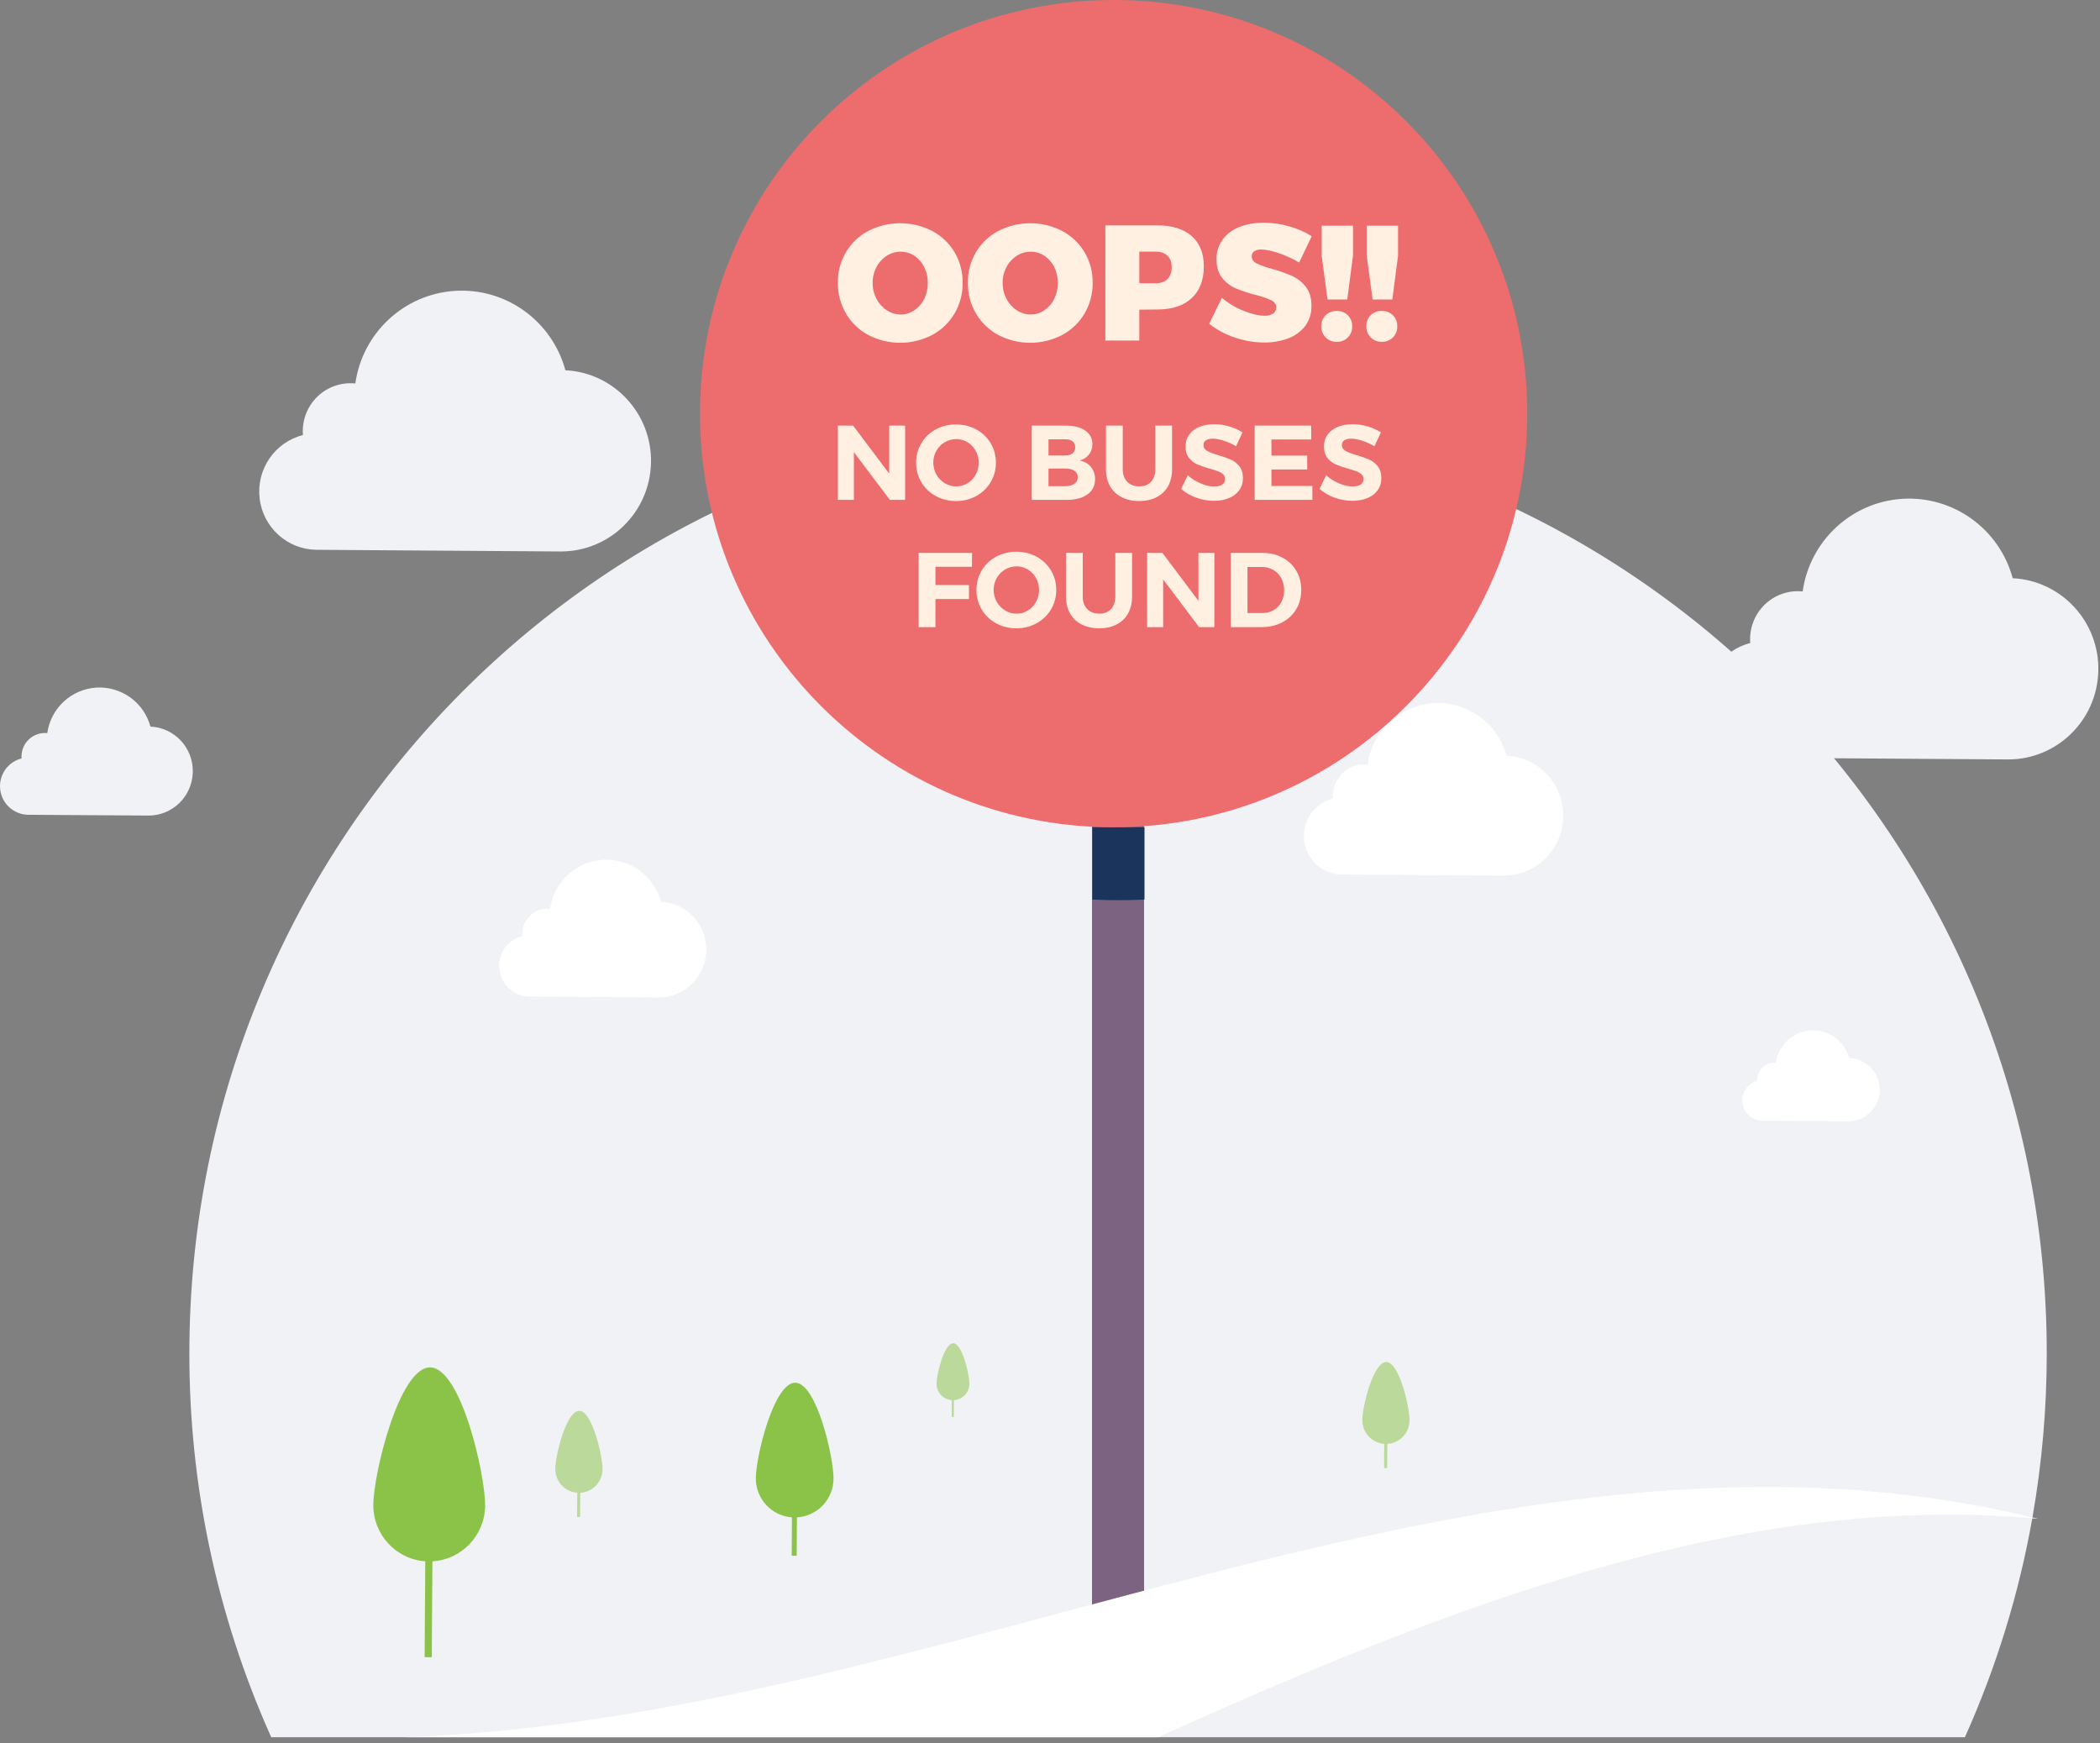
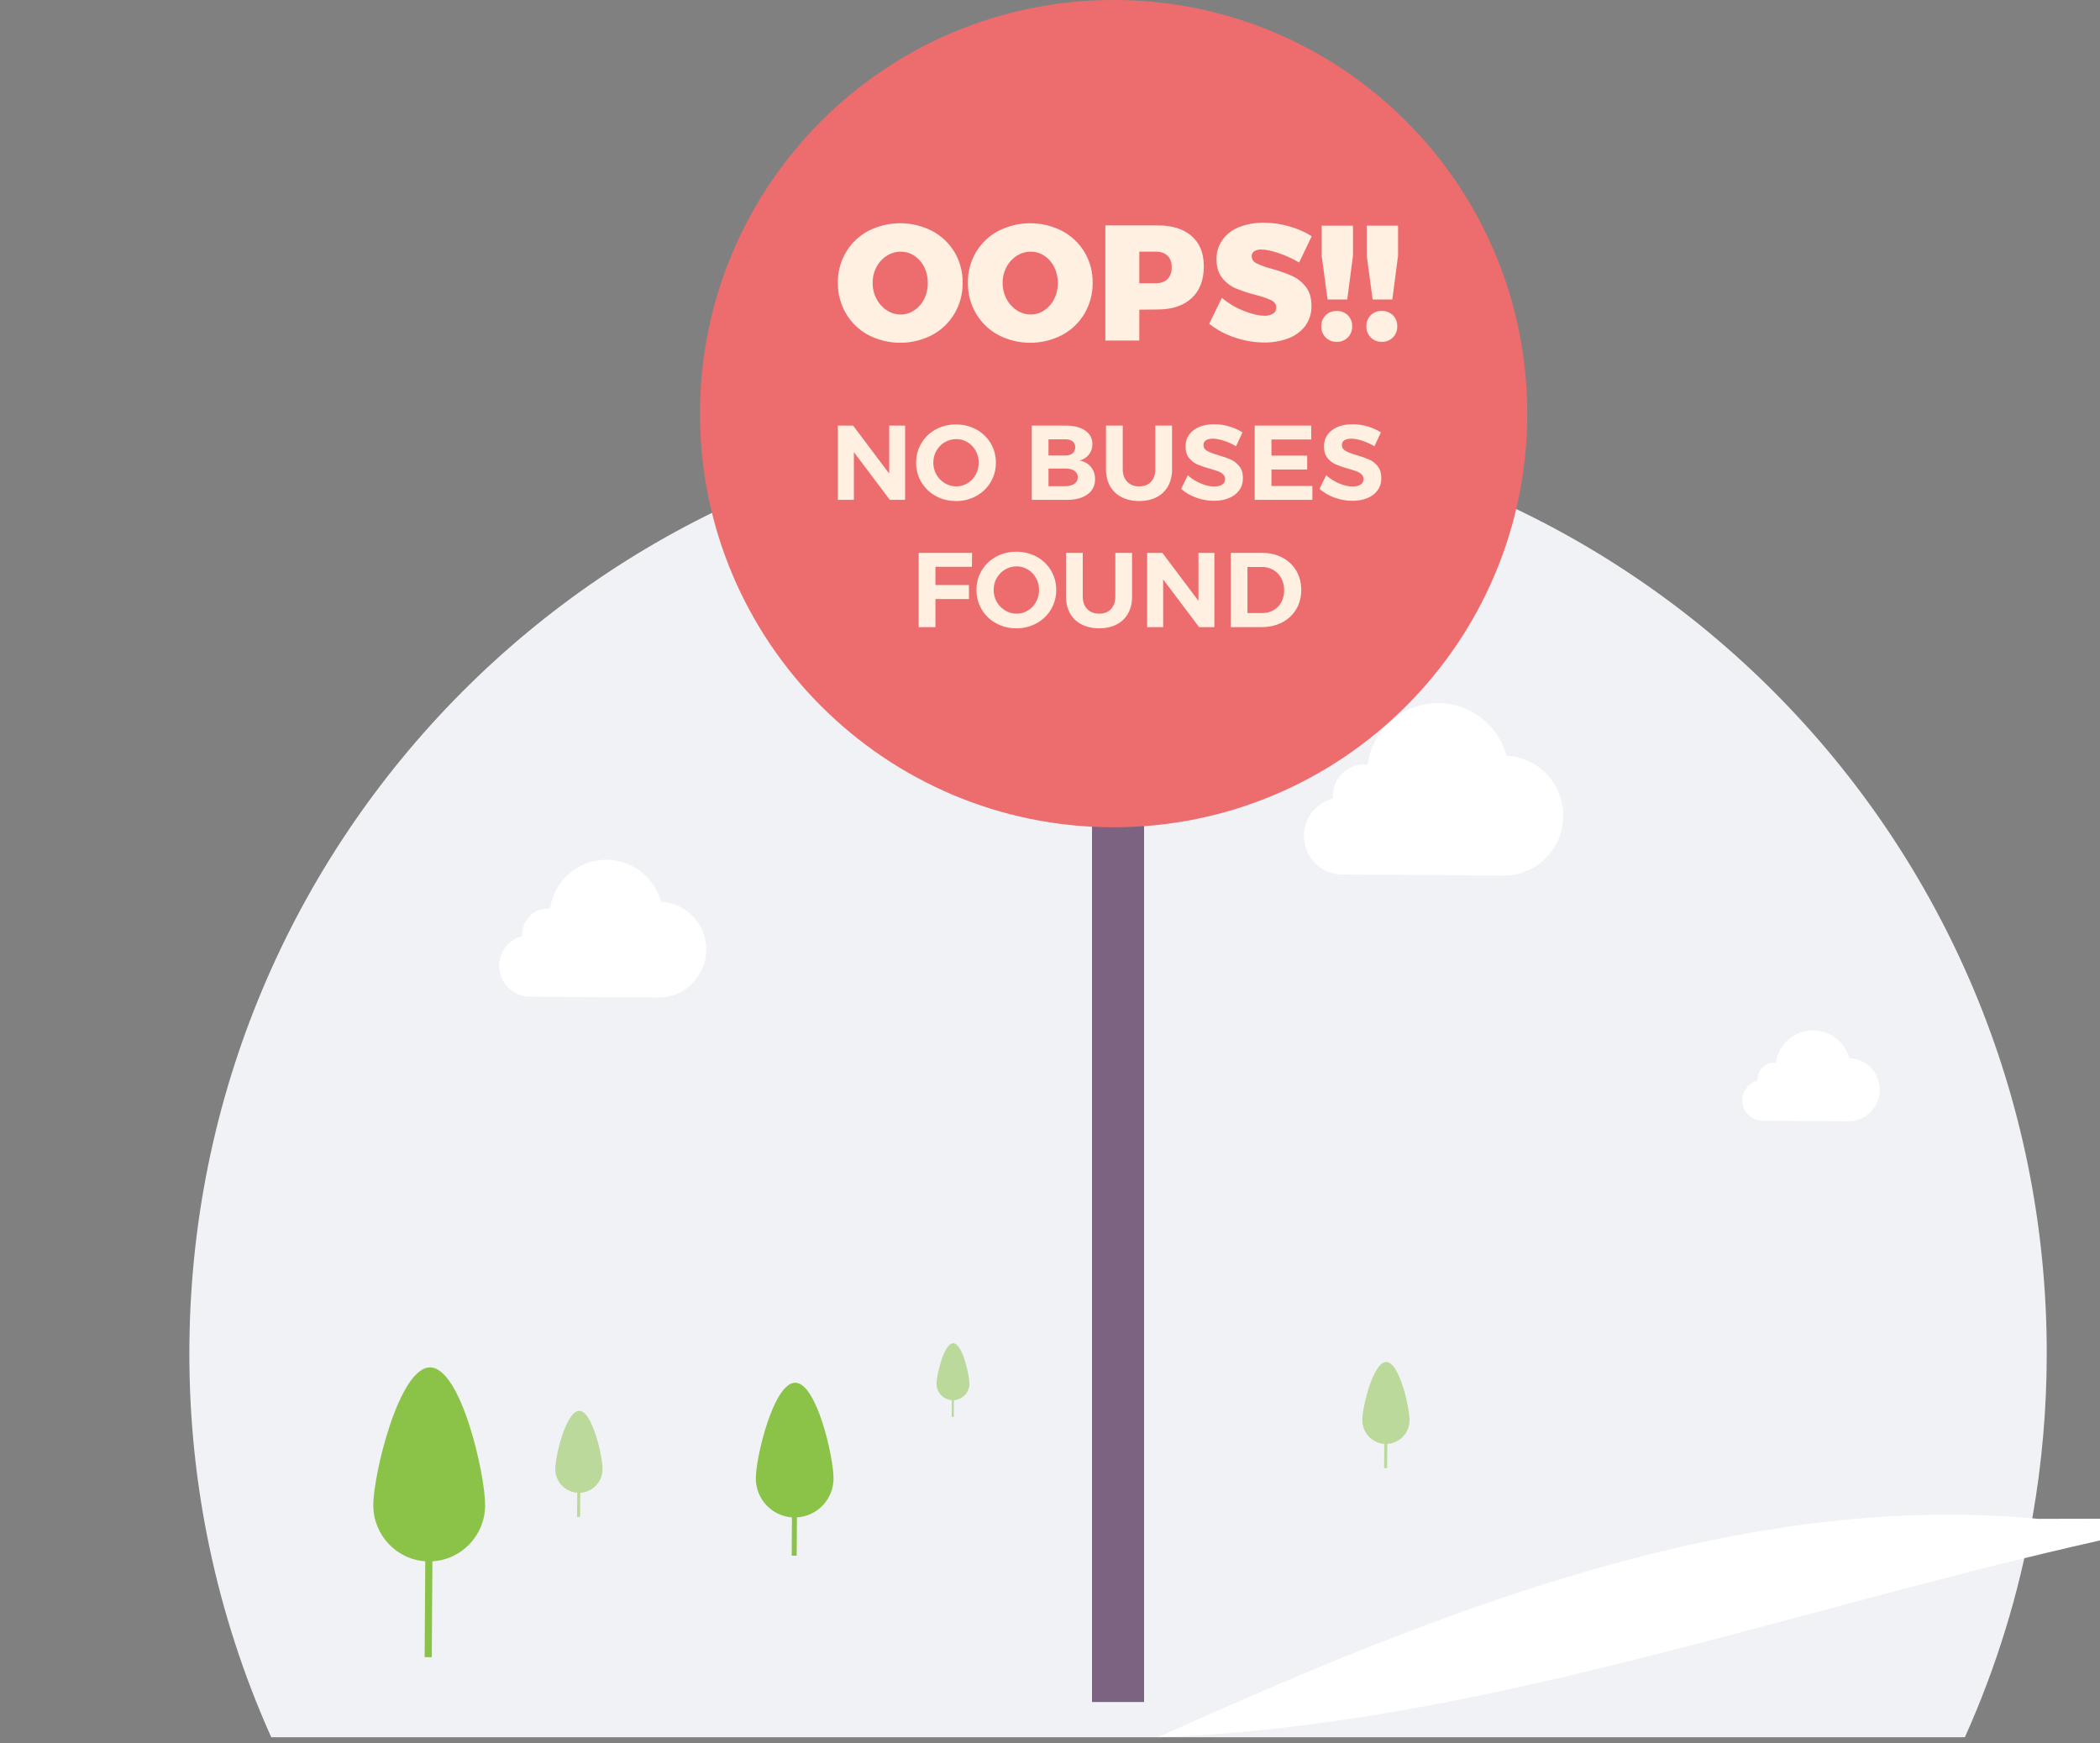
<svg xmlns="http://www.w3.org/2000/svg" fill="none" height="166" viewBox="0 0 200 166" width="200">
  <rect x="0" y="0" width="200" height="166" fill="#808080" stroke="none" />
  <clipPath id="a">
    <path d="m0 0h200v165.657h-200z" />
  </clipPath>
  <g clip-path="url(#a)">
    <path d="m194.929 128.875c.002 5.243-.454 10.478-1.362 15.642 0 .028-.01.056-.014.084-1.275 7.188-3.432 14.192-6.422 20.852h-161.298l-.095-.213c-5.096-11.445-7.721-23.837-7.703-36.365 0-49.133 39.599-88.963 88.447-88.963 48.848 0 88.447 39.83 88.447 88.963z" fill="#f1f2f6" />
    <path d="m55.166 134.366c-1.242 0-2.28 4.276-2.28 5.532-.005.573.208 1.126.596 1.547.388.422.923.679 1.494.721l-.016 2.304h.289l.014-2.293c.572-.036 1.109-.286 1.503-.702.394-.417.615-.968.618-1.541.004-1.264-.977-5.561-2.219-5.568zm35.617-6.44c-.865 0-1.583 2.968-1.589 3.843-.004.399.144.784.415 1.076.27.293.642.472 1.04.5l-.012 1.603h.202l.01-1.6c.398-.024.772-.197 1.046-.487.274-.289.427-.672.429-1.071.004-.87-.681-3.859-1.54-3.864zm41.243 1.785c-1.242 0-2.281 4.277-2.281 5.531-.006.574.208 1.128.596 1.549.389.422.924.68 1.495.721l-.016 2.305h.289l.015-2.303c.572-.034 1.109-.285 1.502-.701.394-.416.614-.967.617-1.539.005-1.258-.975-5.555-2.217-5.563z" fill="#8bc349" opacity=".53" />
    <path d="m75.739 131.687c-2.043-.014-3.748 7.033-3.756 9.091-.008.943.343 1.853.982 2.547.639.694 1.518 1.118 2.458 1.188l-.023 3.654h.475l.022-3.653c.941-.056 1.826-.47 2.473-1.155.648-.685 1.01-1.591 1.014-2.535.008-2.054-1.603-9.124-3.647-9.137zm-34.776-1.459c-2.94-.018-5.393 10.118-5.411 13.087-.02 2.826 2.147 5.181 4.949 5.379l-.049 7.359-.01 1.771.681.007.012-2.046.046-7.089c2.805-.161 5.003-2.485 5.021-5.311.019-2.964-2.298-13.139-5.24-13.157z" fill="#8bc349" />
-     <path d="m191.241 72.327c4.661.01 8.478-3.723 8.599-8.41.122-4.687-3.497-8.615-8.152-8.848-1.281-4.708-5.671-7.866-10.513-7.561-4.844.305-8.808 3.989-9.494 8.82-.664-.068-1.335.011-1.964.233-.628.221-1.201.579-1.676 1.047-.476.47-.844 1.039-1.077 1.667-.234.627-.328 1.298-.273 1.966-2.685.684-4.45 3.263-4.126 6.028.323 2.767 2.636 4.863 5.404 4.9zm-137.842-19.806c4.662.01 8.479-3.724 8.6-8.411.121-4.687-3.498-8.614-8.153-8.848-1.28-4.707-5.67-7.865-10.513-7.56-4.842.305-8.807 3.988-9.493 8.82-.664-.068-1.334.011-1.963.232-.629.221-1.202.579-1.677 1.047-.477.47-.844 1.039-1.077 1.667-.233.627-.326 1.298-.272 1.966-2.685.683-4.45 3.263-4.126 6.029.323 2.766 2.636 4.863 5.406 4.899zm-39.288 25.153c2.3.02 4.192-1.818 4.25-4.129.06-2.313-1.735-4.245-4.033-4.345-.301-1.119-.979-2.1-1.919-2.776-.941-.677-2.086-1.008-3.242-.938-1.157.075-2.253.547-3.102 1.337-.849.789-1.401 1.847-1.561 2.996-.326-.033-.655.006-.964.115-.309.109-.59.284-.823.514-.234.231-.415.51-.529.818-.115.308-.16.638-.134.965-.64.163-1.2.553-1.574 1.097-.374.545-.538 1.207-.46 1.863.075.657.387 1.264.878 1.707.491.443 1.126.692 1.787.7l11.428.074z" fill="#f1f2f6" />
    <path d="m143.183 83.391c3.087.01 5.616-2.46 5.697-5.564.08-3.103-2.319-5.702-5.401-5.853-.849-3.113-3.752-5.2-6.954-4.998-3.202.202-5.824 2.636-6.279 5.832-.439-.045-.881.008-1.298.154-.416.146-.793.383-1.108.692-.316.311-.559.687-.714 1.102-.154.415-.216.859-.181 1.3-.862.22-1.616.746-2.119 1.48s-.723 1.626-.617 2.51c.101.884.52 1.7 1.18 2.297.659.597 1.513.933 2.403.945zm-80.464 11.605c2.465.01 4.485-1.964 4.548-4.441.064-2.478-1.851-4.553-4.313-4.674-.324-1.203-1.053-2.258-2.065-2.985-1.011-.728-2.243-1.084-3.487-1.008-1.244.081-2.422.589-3.336 1.437-.913.849-1.506 1.986-1.678 3.221-.35-.036-.705.006-1.037.123s-.635.306-.885.553c-.252.248-.446.548-.569.88s-.172.685-.144 1.038c-.69.174-1.293.593-1.696 1.179-.403.586-.58 1.299-.496 2.006.08.706.415 1.359.942 1.836.527.477 1.21.745 1.921.754zm113.236 11.795c.393.009.785-.06 1.153-.202.368-.141.704-.356.989-.627.285-.273.514-.598.673-.959.159-.36.246-.749.255-1.143.011-.394-.055-.787-.196-1.156-.139-.369-.351-.706-.622-.993s-.595-.517-.955-.679c-.36-.161-.748-.25-1.142-.261-.213-.795-.695-1.492-1.363-1.973s-1.481-.716-2.303-.666c-.822.054-1.6.389-2.202.95-.603.56-.994 1.312-1.107 2.127-.232-.024-.466.003-.687.08-.22.077-.42.201-.585.365-.167.163-.296.362-.377.581-.082.219-.114.453-.095.686-.456.114-.855.391-1.121.779-.266.387-.382.858-.327 1.324.054.467.275.897.624 1.211.348.315.8.491 1.269.496l8.119.061z" fill="#fff" />
    <path d="m104.001 69.097h4.958v93h-4.958z" fill="#7c6381" />
-     <path d="m108.999 78.788v6.884c-1.653.081-3.308.081-4.96 0v-6.884z" fill="#1a345b" />
-     <path d="m194.125 144.652-.568-.051c-27.768-2.438-55.521 8.333-83.28 20.851h-71.735c51.674-1.773 103.348-33.394 155.023-20.935z" fill="#fff" />
+     <path d="m194.125 144.652-.568-.051c-27.768-2.438-55.521 8.333-83.28 20.851c51.674-1.773 103.348-33.394 155.023-20.935z" fill="#fff" />
    <path d="m106.06 78.788c21.756 0 39.394-17.637 39.394-39.394 0-21.757-17.638-39.394-39.394-39.394-21.757 0-39.395 17.637-39.395 39.394 0 21.757 17.637 39.394 39.395 39.394z" fill="#ed6c6d" />
    <path d="m88.779 21.996c.883.467 1.62 1.167 2.131 2.024.518.878.784 1.882.77 2.902.015 1.03-.251 2.044-.77 2.933-.508.866-1.246 1.575-2.131 2.048-.941.489-1.985.744-3.046.744s-2.105-.255-3.045-.744c-.881-.475-1.615-1.184-2.121-2.048-.519-.889-.785-1.904-.771-2.933-.015-1.02.252-2.024.77-2.902.509-.856 1.243-1.556 2.121-2.024.942-.483 1.986-.736 3.045-.736 1.059 0 2.103.252 3.046.736zm-4.323 2.363c-.414.266-.753.635-.981 1.073-.246.465-.372.983-.365 1.509-.007.529.118 1.051.364 1.519.228.442.566.817.982 1.088.394.265.856.405 1.329.404.464 0 .916-.14 1.298-.404.402-.271.726-.642.939-1.08.232-.474.349-.996.341-1.524.007-.523-.11-1.041-.341-1.51-.212-.434-.536-.804-.939-1.072-.386-.259-.841-.395-1.306-.392-.469 0-.927.134-1.321.389zm16.705-2.363c.882.467 1.619 1.167 2.131 2.024.518.878.784 1.882.77 2.902.015 1.03-.252 2.044-.77 2.933-.508.866-1.247 1.575-2.131 2.048-.941.489-1.985.744-3.045.744s-2.104-.255-3.044-.744c-.882-.475-1.617-1.184-2.123-2.048-.519-.89-.785-1.904-.77-2.933-.015-1.02.252-2.024.77-2.902.509-.856 1.244-1.556 2.123-2.024.942-.483 1.986-.735 3.044-.735 1.059 0 2.102.252 3.045.735zm-4.324 2.363c-.414.266-.753.635-.981 1.073-.246.465-.372.983-.365 1.509-.007.529.119 1.051.365 1.519.227.442.566.817.98 1.088.394.264.857.404 1.33.404.464 0 .916-.14 1.298-.404.402-.271.727-.642.94-1.08.232-.474.349-.996.341-1.524.007-.523-.11-1.041-.341-1.51-.212-.434-.537-.804-.94-1.072-.386-.259-.841-.395-1.306-.392-.469 0-.927.134-1.321.389zm16.655-1.877c.773.677 1.158 1.636 1.158 2.878 0 1.304-.385 2.316-1.158 3.035-.773.72-1.865 1.08-3.275 1.08l-1.711.016v2.941h-3.235v-10.968h4.946c1.413 0 2.505.338 3.275 1.017zm-2.302 4.099c.269-.261.402-.636.402-1.127 0-.479-.133-.846-.402-1.101-.269-.256-.642-.385-1.128-.385h-1.556v3.008h1.556c.488 0 .866-.131 1.132-.395zm10.634-2.458c-.695-.238-1.264-.359-1.71-.359-.232-.013-.462.044-.661.164-.079.052-.143.123-.184.207-.043.084-.063.177-.058.271 0 .293.156.52.467.681.475.22.969.396 1.476.523.646.177 1.28.399 1.896.666.509.232.954.583 1.301 1.024.367.461.55 1.065.55 1.814.021.694-.189 1.374-.598 1.933-.417.539-.978.95-1.617 1.182-.73.269-1.503.401-2.281.39-.957-.003-1.905-.165-2.808-.477-.883-.287-1.707-.729-2.434-1.306l1.208-2.472c.6.512 1.279.922 2.012 1.214.794.327 1.475.491 2.045.492.289.017.576-.053.825-.203.094-.063.171-.149.224-.25.051-.102.077-.215.071-.329 0-.303-.161-.535-.481-.697-.481-.217-.982-.387-1.495-.508-.641-.16-1.268-.366-1.878-.618-.506-.22-.949-.561-1.29-.993-.364-.45-.545-1.037-.545-1.769-.016-.662.181-1.311.561-1.853.399-.548.947-.97 1.577-1.215.756-.296 1.562-.439 2.374-.422.826.001 1.648.12 2.441.353.746.206 1.459.519 2.115.929l-1.197 2.505c-.605-.356-1.243-.649-1.906-.877zm6.541 5.899c.277.276.427.657.414 1.048.016.399-.134.787-.414 1.069-.28.283-.666.433-1.062.415-.196.007-.39-.026-.572-.099s-.346-.181-.483-.321c-.138-.14-.245-.307-.315-.49-.07-.183-.102-.379-.093-.575-.007-.194.026-.387.096-.567.072-.18.179-.344.317-.481.28-.273.659-.419 1.05-.404.394-.016.778.13 1.062.404zm.491-8.527v2.848l-.545 4.182h-1.878l-.56-4.182v-2.848zm3.803 8.527c.276.277.425.657.412 1.048.017.399-.132.787-.413 1.069-.281.283-.667.433-1.063.415-.195.006-.388-.027-.569-.099s-.344-.179-.482-.317c-.137-.141-.245-.309-.316-.493-.07-.184-.103-.381-.095-.578-.007-.194.026-.387.096-.568.071-.181.178-.345.315-.482.281-.273.661-.418 1.051-.404.394-.015.778.131 1.064.407zm.489-8.527v2.848l-.545 4.182h-1.877l-.561-4.182v-2.848zm-46.947 19.04v7.071h-1.455l-3.424-4.545v4.545h-1.525v-7.071h1.454l3.434 4.566v-4.566zm4.848-.111c.707 0 1.351.159 1.929.475.566.304 1.039.756 1.369 1.308.333.555.5 1.174.5 1.853s-.167 1.3-.5 1.859c-.329.555-.802 1.01-1.369 1.318-.591.323-1.256.488-1.929.48-.707 0-1.351-.16-1.929-.48-.572-.308-1.049-.767-1.379-1.327-.33-.56-.499-1.2-.49-1.85 0-.68.167-1.298.5-1.853.333-.556.788-.992 1.364-1.308.594-.321 1.26-.484 1.934-.475zm.02 1.394c-.385.002-.763.105-1.095.3-.332.195-.606.475-.794.811-.195.343-.293.72-.293 1.131-.003.394.096.781.288 1.125s.47.631.807.835c.333.202.695.303 1.086.303.379.003.752-.1 1.076-.298.326-.199.586-.472.778-.818.192-.346.288-.729.288-1.147 0-.411-.096-.788-.288-1.131-.183-.335-.452-.615-.778-.813-.324-.198-.696-.301-1.076-.298zm10.445-1.283c.781 0 1.397.159 1.849.475.451.316.676.748.676 1.293 0 .377-.109.705-.328.985-.226.284-.541.485-.894.571.458.088.818.291 1.081.611s.394.712.394 1.177c0 .606-.239 1.084-.717 1.434s-1.129.525-1.95.525h-3.364v-7.071zm-.081 2.848c.303 0 .541-.069.712-.207.172-.138.258-.331.258-.581 0-.242-.086-.431-.258-.566-.171-.134-.409-.199-.712-.192h-1.576v1.545zm0 2.919c.377 0 .674-.076.889-.227.103-.069.187-.163.244-.274.056-.11.083-.234.079-.357.003-.12-.025-.239-.081-.346-.057-.106-.141-.196-.242-.261-.215-.148-.512-.219-.889-.212h-1.576v1.677zm5.495-1.616c0 .505.144.904.43 1.197.285.293.668.439 1.146.439.465 0 .835-.144 1.111-.434s.414-.69.414-1.202v-4.152h1.596v4.152c0 .619-.126 1.157-.379 1.611-.252.455-.614.805-1.085 1.05-.472.245-1.028.369-1.667.369s-1.199-.123-1.677-.369c-.463-.232-.847-.598-1.101-1.05-.255-.455-.384-.992-.384-1.611v-4.152h1.596zm10.788-2.182c-.363-.222-.751-.4-1.156-.53-.407-.131-.756-.197-1.046-.197-.276 0-.495.051-.656.151-.162.101-.243.249-.243.444 0 .249.116.439.349.571.232.131.591.268 1.075.409.485.141.884.283 1.197.424s.581.353.803.636c.223.283.334.656.334 1.121 0 .452-.119.84-.359 1.167-.251.336-.593.593-.985.743-.417.169-.892.253-1.424.253-.573 0-1.134-.101-1.687-.303-.525-.186-1.011-.467-1.434-.828l.636-1.303c.357.323.768.583 1.233.778.464.195.888.293 1.272.293.331 0 .588-.061.773-.182.088-.055.161-.133.209-.225.05-.092.073-.196.069-.3.002-.084-.013-.167-.046-.245-.032-.077-.081-.147-.141-.205-.139-.126-.3-.224-.475-.288-.26-.096-.525-.18-.793-.253-.405-.107-.801-.242-1.187-.404-.311-.138-.582-.349-.793-.616-.222-.276-.333-.643-.333-1.101 0-.424.114-.796.344-1.116.229-.32.548-.566.959-.737s.889-.258 1.434-.258c.485 0 .963.071 1.435.212s.889.33 1.252.566zm7.162-1.97v1.323h-3.788v1.535h3.404v1.323h-3.404v1.566h3.899v1.323h-5.495v-7.071zm6.02 1.97c-.364-.222-.752-.4-1.157-.53-.407-.131-.755-.197-1.045-.197-.276 0-.495.051-.657.151-.161.101-.242.249-.242.444 0 .249.116.439.348.571.233.131.591.268 1.076.409.485.141.884.283 1.197.424s.581.353.803.636c.222.283.334.656.334 1.121 0 .452-.12.84-.359 1.167-.252.336-.593.593-.985.743-.417.169-.892.253-1.424.253-.573 0-1.134-.101-1.687-.303-.525-.186-1.011-.467-1.434-.828l.636-1.303c.357.323.768.583 1.232.778.465.195.889.293 1.273.293.33 0 .588-.061.773-.182.088-.055.16-.133.209-.225.049-.092.073-.196.069-.3.002-.084-.014-.167-.046-.245s-.081-.147-.141-.205c-.139-.126-.3-.224-.475-.288-.261-.096-.525-.18-.793-.253-.405-.107-.801-.242-1.187-.404-.311-.138-.583-.349-.793-.616-.222-.276-.333-.643-.333-1.101 0-.424.114-.796.343-1.116.23-.32.549-.566.96-.737s.889-.258 1.434-.258c.485 0 .963.071 1.435.212.471.141.889.33 1.252.566zm-38.324 10.152-.01 1.323h-3.475v1.737h3.192v1.333h-3.192v2.677h-1.596v-7.071zm4.222-.111c.707 0 1.351.159 1.929.475.566.304 1.039.756 1.369 1.308.333.555.5 1.174.5 1.853s-.167 1.3-.5 1.859c-.329.555-.802 1.01-1.369 1.318-.591.323-1.256.488-1.929.48-.707 0-1.351-.16-1.929-.48-.572-.308-1.049-.767-1.379-1.327s-.499-1.2-.49-1.85c0-.68.167-1.298.5-1.853.333-.556.788-.992 1.364-1.308.594-.321 1.26-.484 1.934-.475zm.02 1.394c-.385.002-.763.105-1.095.3s-.606.475-.794.811c-.195.343-.293.72-.293 1.131-.003.394.096.781.288 1.125.192.344.47.631.807.835.333.202.695.303 1.086.303.379.003.752-.1 1.076-.298.326-.199.586-.472.778-.818s.288-.729.288-1.147c0-.411-.096-.788-.288-1.131-.183-.335-.452-.615-.778-.813-.324-.198-.696-.301-1.076-.298zm6.303 2.869c0 .505.144.904.429 1.197.286.293.669.439 1.147.439.465 0 .835-.144 1.111-.434s.414-.69.414-1.202v-4.152h1.596v4.152c0 .619-.126 1.157-.379 1.611-.252.455-.614.805-1.085 1.05-.472.245-1.028.369-1.667.369-.64 0-1.199-.123-1.677-.369-.464-.232-.847-.598-1.101-1.05-.255-.455-.384-.992-.384-1.611v-4.152h1.596zm12.536-4.152v7.071h-1.455l-3.424-4.545v4.545h-1.525v-7.071h1.454l3.434 4.566v-4.566zm4.555 0c.72 0 1.364.149 1.929.45.566.3 1.005.717 1.319 1.252.313.535.469 1.147.469 1.833 0 .687-.159 1.298-.48 1.833-.32.535-.765.953-1.338 1.252s-1.225.45-1.96.45h-2.939v-7.071zm.041 5.727c.39 0 .742-.093 1.055-.278.311-.184.566-.452.732-.773.175-.33.263-.707.263-1.131 0-.424-.093-.805-.278-1.141-.176-.326-.437-.597-.757-.783-.332-.188-.706-.284-1.086-.278h-1.374v4.384z" fill="#fff0e1" />
  </g>
</svg>